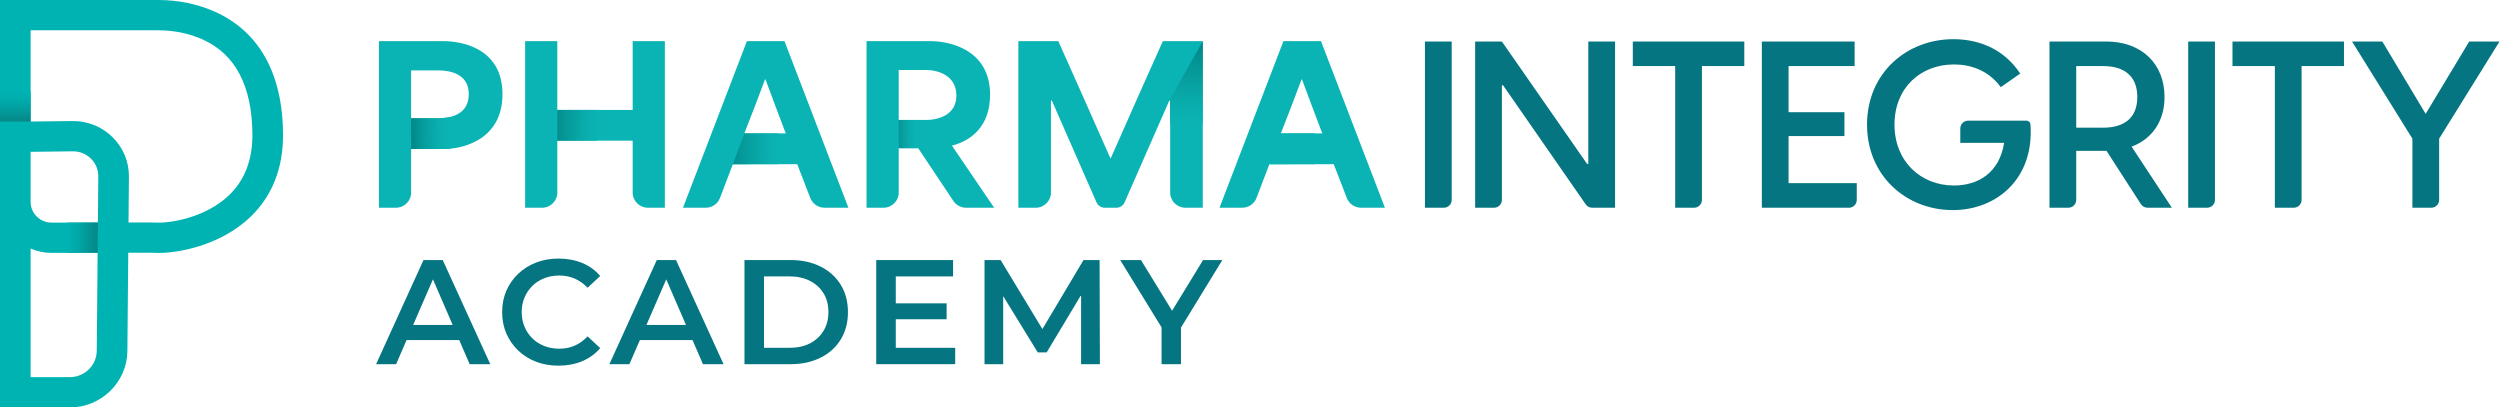
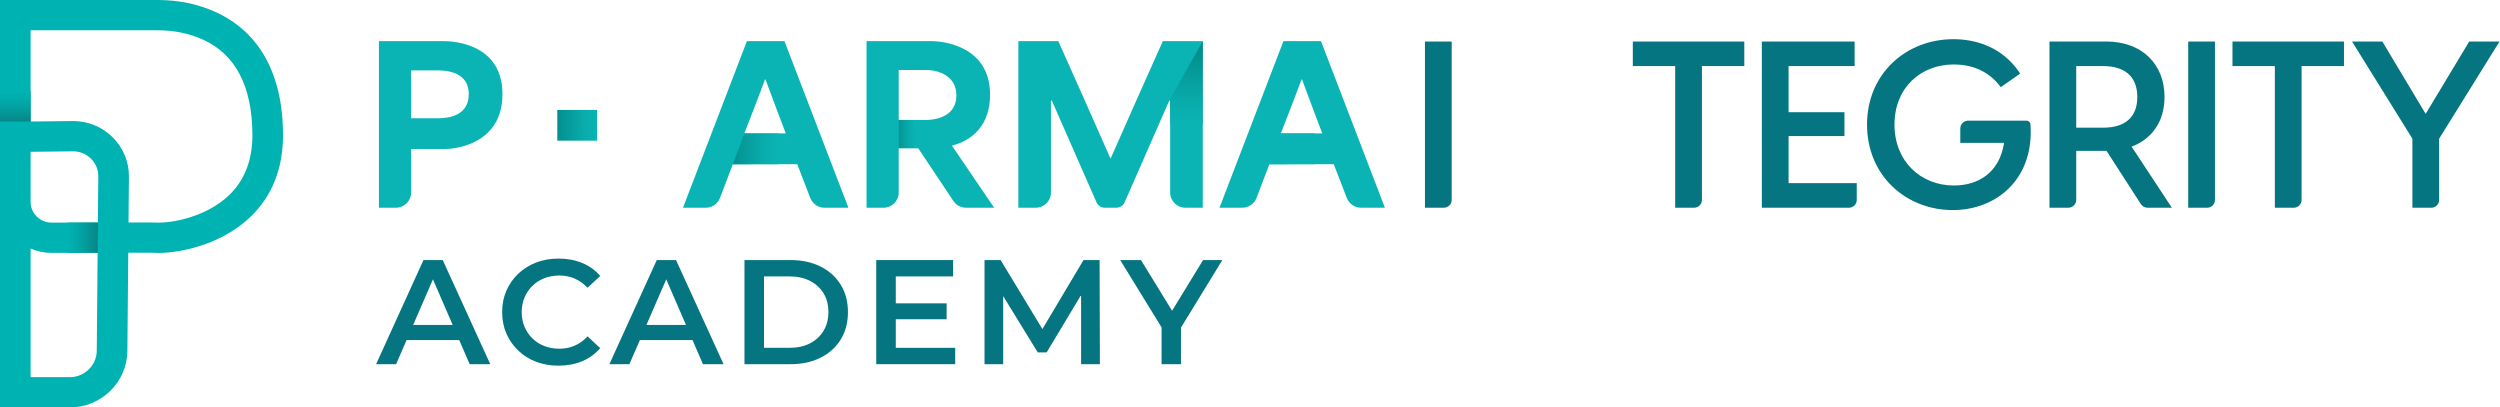
<svg xmlns="http://www.w3.org/2000/svg" width="994" height="162" viewBox="0 0 994 162" fill="none">
  <path d="M150.663 16.365H176.509C181.921 16.365 199.781 18.234 199.781 37.423C199.781 56.954 181.662 59.248 176.852 59.248H163.457V76.603C163.457 79.915 160.741 82.6 157.392 82.6H150.663L150.663 16.365ZM174.193 47.021C179 47.021 186.386 45.66 186.386 37.423C186.386 29.442 179.087 27.998 174.364 27.998H163.457V47.021H174.193Z" fill="#0BB4B4" />
-   <path d="M163.457 59.243V47.026C163.457 47.023 163.46 47.021 163.462 47.021H174.193C174.193 47.021 177.238 46.968 178.709 46.56L178.715 46.564L179.073 59.105L177.125 59.243C177.123 59.243 177.124 59.243 177.122 59.243C177.113 59.243 176.354 59.234 174.481 59.248H163.463C163.46 59.248 163.457 59.246 163.457 59.243Z" fill="url(#paint0_linear_153_67)" />
-   <path d="M208.791 16.365H221.585V43.708H251.554V16.365H264.347V82.6H257.635C254.277 82.6 251.554 79.907 251.554 76.586V55.935H221.585V76.586C221.585 79.907 218.862 82.6 215.503 82.6H208.791V16.365Z" fill="#0BB4B4" />
  <path d="M237.425 43.708H221.586V55.932H237.425V43.708Z" fill="url(#paint1_linear_153_67)" />
  <path d="M344.535 16.365H370.382C374.934 16.365 393.653 18.234 393.653 37.679C393.653 50.162 386.184 55.935 378.539 57.89V57.973C384.122 66.127 389.702 74.364 395.285 82.6H384.133C382.089 82.6 380.182 81.585 379.056 79.897L365.057 58.906H357.329V76.586C357.329 79.907 354.606 82.6 351.247 82.6H344.535V16.365ZM368.065 47.698C372.873 47.698 380.258 45.916 380.258 37.934C380.258 30.036 372.96 27.829 368.236 27.829H357.329V47.698H368.065Z" fill="#0BB4B4" />
  <path d="M365.054 47.699H357.331V58.939H365.054V47.699Z" fill="url(#paint2_linear_153_67)" />
  <path d="M296.972 16.365H311.911L337.328 82.6H327.86C325.339 82.6 323.08 81.062 322.179 78.734L316.977 65.277C304.391 65.293 303.962 65.293 291.377 65.309C289.649 69.777 287.972 74.245 286.267 78.714C285.374 81.054 283.103 82.6 280.574 82.6H271.552L296.972 16.365ZM312.428 53.05C310.367 47.698 307.788 40.819 304.354 31.563H304.183C301.95 37.592 298.946 45.407 295.941 53.05H312.428Z" fill="#0BB4B4" />
  <path d="M309.487 53.05V65.281L291.377 65.309L295.941 53.05H309.487Z" fill="url(#paint3_linear_153_67)" />
  <path d="M510.29 16.365H525.229L550.645 82.6H541.178C538.657 82.6 536.397 81.062 535.497 78.734L530.295 65.277C517.709 65.293 517.28 65.293 504.694 65.309C502.967 69.777 501.29 74.245 499.585 78.714C498.692 81.054 496.421 82.6 493.892 82.6H484.87L510.29 16.365ZM525.746 53.05C523.685 47.698 521.106 40.819 517.672 31.563H517.501C515.268 37.592 512.264 45.407 509.259 53.05H525.746Z" fill="#0BB4B4" />
  <path d="M522.805 53.05V65.281L504.695 65.309L509.259 53.05H522.805Z" fill="url(#paint4_linear_153_67)" />
  <path d="M404.896 16.365H420.782C427.734 31.819 434.606 47.359 441.475 62.9H441.646C448.515 47.359 455.387 31.819 462.339 16.365H478.225V82.6H471.342C467.983 82.6 465.26 79.907 465.26 76.586V39.973H464.918C459.042 53.445 453.091 66.996 447.136 80.479C446.566 81.769 445.278 82.6 443.855 82.6H439.267C437.843 82.6 436.555 81.769 435.986 80.479C430.031 66.996 424.079 53.445 418.204 39.973H417.862V76.586C417.862 79.907 415.139 82.6 411.78 82.6H404.896L404.896 16.365Z" fill="#0BB4B4" />
  <path d="M465.268 49.256H478.215L478.226 16.365L464.918 39.973H465.26" fill="url(#paint5_linear_153_67)" />
  <path d="M566.56 16.507H577.195V79.493C577.195 81.207 575.79 82.596 574.057 82.596H566.56V16.507Z" fill="#057681" />
-   <path d="M586.515 16.507H597.152L631.036 65.189H631.507V16.507H642.144V82.596H633.065C632.031 82.596 631.063 82.092 630.478 81.249L597.622 33.914H597.151V79.493C597.151 81.207 595.747 82.596 594.014 82.596H586.514L586.515 16.507Z" fill="#057681" />
  <path d="M666.051 26.281H649.203V16.507H693.536V26.281H676.688V79.493C676.688 81.207 675.284 82.596 673.551 82.596H666.051V26.281Z" fill="#057681" />
  <path d="M700.504 16.507H737.402V26.281H711.14V44.619H733.355V54.113H711.14V72.823H738.248V79.493C738.248 81.207 736.843 82.596 735.11 82.596H700.504V16.507Z" fill="#057681" />
  <path d="M742.332 49.553C742.332 29.167 757.956 15.577 776.686 15.577C785.252 15.577 796.171 18.463 803.231 29.259L795.512 34.659C790.617 27.957 783.558 25.63 776.875 25.63C763.698 25.63 753.249 34.846 753.249 49.553C753.249 64.165 763.698 73.753 776.875 73.753C786.381 73.753 794.947 68.82 796.83 56.813H779.416V51.072C779.416 49.358 780.821 47.969 782.554 47.969H805.737C806.554 47.969 807.253 48.595 807.312 49.401C808.886 70.873 794.087 83.527 776.404 83.527C757.955 83.527 742.332 69.936 742.332 49.553Z" fill="#057681" />
  <path d="M837.556 59.978H825.508V79.493C825.508 81.207 824.103 82.596 822.37 82.596H814.871V16.507H837.461C851.58 16.507 860.617 25.443 860.617 38.568C860.617 48.155 855.722 55.229 847.533 58.302L863.534 82.596H853.865C852.793 82.596 851.795 82.055 851.219 81.162L837.556 59.978ZM836.237 50.761C844.426 50.761 849.791 47.039 849.791 38.568C849.791 30.097 844.426 26.281 836.237 26.281H825.508V50.761H836.237Z" fill="#057681" />
  <path d="M870.031 16.507H880.668V79.493C880.668 81.207 879.264 82.596 877.531 82.596H870.031V16.507Z" fill="#057681" />
  <path d="M904.479 26.281H887.631V16.507H931.965V26.281H915.116V79.493C915.116 81.207 913.712 82.596 911.979 82.596H904.479V26.281Z" fill="#057681" />
  <path d="M959.17 55.137L935.167 16.507H947.216L964.44 45.271L981.759 16.507H993.807L969.806 55.137V79.493C969.806 81.207 968.401 82.596 966.668 82.596H959.17V55.137Z" fill="#057681" />
  <path d="M85.658 4.752C78.65 1.599 70.958 0 62.797 0H0V162H27.759C40.272 162 50.54 151.934 50.649 139.562L50.993 100.496L59.365 100.482C60.138 100.477 60.928 100.5 61.715 100.523L62.837 100.554C68.768 100.715 86.903 98.481 99.682 86.126C108.267 77.825 112.59 66.845 112.532 53.49C112.402 23.139 97.846 10.233 85.658 4.752ZM38.816 100.516L38.472 139.457C38.422 145.247 33.616 149.958 27.759 149.958H12.177V98.819C14.767 99.957 17.587 100.546 20.521 100.546L38.816 100.516ZM14.616 86.103C13.043 84.55 12.177 82.484 12.177 80.286V60.361L28.971 60.17C31.657 60.146 34.215 61.157 36.143 63.059C38.063 64.951 39.107 67.471 39.083 70.152L38.922 88.474L20.486 88.505C18.27 88.505 16.185 87.652 14.616 86.103ZM44.742 54.532C40.554 50.402 34.994 48.128 29.085 48.128L12.177 48.319V12.042H62.797C69.207 12.042 75.202 13.277 80.617 15.713C93.632 21.567 100.274 34.294 100.356 53.541C100.398 63.514 97.308 71.581 91.169 77.516C81.6 86.767 67.42 88.607 63.175 88.517L62.437 88.497C61.431 88.468 60.425 88.44 59.417 88.44H59.33L51.099 88.454L51.26 70.257C51.312 64.313 48.997 58.728 44.742 54.532Z" fill="#00B3B3" />
  <path d="M38.818 100.514L26.681 100.536L26.678 88.505L38.919 88.477L38.818 100.514Z" fill="url(#paint6_linear_153_67)" />
  <path d="M12.177 36.211H0V48.318H12.177V36.211Z" fill="url(#paint7_linear_153_67)" />
  <path d="M168.377 103.397L149.538 144.797H157.492L161.654 135.216H182.591L186.737 144.797H194.93L176.032 103.397H168.377ZM164.273 129.185L172.142 111.067L179.982 129.185H164.273Z" fill="#057681" />
  <path d="M211.706 113.631C213.041 112.33 214.617 111.324 216.431 110.614C218.244 109.904 220.248 109.551 222.441 109.551C224.594 109.551 226.608 109.955 228.482 110.761C230.356 111.57 232.07 112.783 233.625 114.4L238.649 109.727C236.695 107.442 234.303 105.716 231.472 104.552C228.641 103.389 225.511 102.808 222.083 102.808C218.854 102.808 215.883 103.33 213.172 104.375C210.46 105.421 208.088 106.909 206.055 108.841C204.022 110.773 202.446 113.02 201.331 115.582C200.214 118.145 199.656 120.985 199.656 124.1C199.656 127.215 200.214 130.052 201.331 132.616C202.446 135.179 204.012 137.426 206.026 139.358C208.038 141.29 210.4 142.779 213.113 143.823C215.823 144.868 218.794 145.389 222.023 145.389C225.492 145.389 228.641 144.798 231.473 143.615C234.303 142.433 236.695 140.698 238.649 138.412L233.626 133.739C232.07 135.395 230.356 136.628 228.482 137.435C226.608 138.244 224.595 138.649 222.442 138.649C220.249 138.649 218.245 138.292 216.431 137.583C214.617 136.873 213.042 135.869 211.706 134.567C210.37 133.266 209.324 131.729 208.567 129.954C207.809 128.18 207.431 126.227 207.431 124.1C207.431 121.97 207.809 120.018 208.567 118.244C209.324 116.471 210.37 114.931 211.706 113.631Z" fill="#057681" />
  <path d="M261.134 103.397L242.296 144.797H250.25L254.411 135.216H275.348L279.494 144.797H287.688L268.789 103.397H261.134ZM257.03 129.185L264.899 111.067L272.739 129.185H257.03Z" fill="#057681" />
  <path d="M326.231 105.97C322.782 104.255 318.824 103.397 314.36 103.397H296V144.797H314.36C318.825 144.797 322.782 143.941 326.231 142.225C329.679 140.511 332.361 138.096 334.275 134.979C336.189 131.866 337.145 128.239 337.145 124.099C337.145 119.959 336.189 116.331 334.275 113.216C332.361 110.102 329.679 107.686 326.231 105.97ZM327.427 131.549C326.131 133.678 324.337 135.336 322.045 136.519C319.751 137.701 317.031 138.291 313.881 138.291H303.774V109.903H313.881C317.031 109.903 319.751 110.494 322.045 111.677C324.337 112.86 326.131 114.497 327.427 116.587C328.722 118.677 329.371 121.181 329.371 124.099C329.371 126.936 328.723 129.422 327.427 131.549Z" fill="#057681" />
  <path d="M356.163 126.936H376.377V120.609H356.163V109.903H378.949V103.397H348.388V144.797H379.786V138.291H356.163V126.936Z" fill="#057681" />
  <path d="M430.8 103.397L414.459 130.831L397.847 103.397H391.448V144.797H398.864V117.734L412.62 140.125H416.148L429.843 117.304V144.797H437.319L437.2 103.397H430.8Z" fill="#057681" />
  <path d="M486 103.397H478.345L466.021 123.546L453.646 103.397H445.392L461.839 130.167V144.797H469.554V130.255L486 103.397Z" fill="#057681" />
  <defs>
    <linearGradient id="paint0_linear_153_67" x1="179.006" y1="52.89" x2="163.39" y2="53.059" gradientUnits="userSpaceOnUse">
      <stop stop-color="#0BB4B4" />
      <stop offset="0.286" stop-color="#0AAFAF" />
      <stop offset="0.606" stop-color="#07A1A1" />
      <stop offset="0.942" stop-color="#028B8B" />
      <stop offset="1" stop-color="#028787" />
    </linearGradient>
    <linearGradient id="paint1_linear_153_67" x1="237.9" y1="49.947" x2="219.448" y2="49.876" gradientUnits="userSpaceOnUse">
      <stop stop-color="#0BB4B4" />
      <stop offset="0.29" stop-color="#09ACAC" />
      <stop offset="0.734" stop-color="#059797" />
      <stop offset="1" stop-color="#028787" />
    </linearGradient>
    <linearGradient id="paint2_linear_153_67" x1="364.04" y1="53.29" x2="354.993" y2="53.343" gradientUnits="userSpaceOnUse">
      <stop stop-color="#0BB4B4" />
      <stop offset="0.315" stop-color="#09AAAA" />
      <stop offset="0.844" stop-color="#039090" />
      <stop offset="1" stop-color="#028787" />
    </linearGradient>
    <linearGradient id="paint3_linear_153_67" x1="309.64" y1="59.093" x2="288.522" y2="59.217" gradientUnits="userSpaceOnUse">
      <stop stop-color="#0BB4B4" />
      <stop offset="0.285" stop-color="#09ACAC" />
      <stop offset="0.702" stop-color="#059999" />
      <stop offset="1" stop-color="#028787" />
    </linearGradient>
    <linearGradient id="paint4_linear_153_67" x1="522.948" y1="1262.97" x2="501.795" y2="1263.93" gradientUnits="userSpaceOnUse">
      <stop stop-color="#0BB4B4" />
      <stop offset="0.285" stop-color="#09ACAC" />
      <stop offset="0.702" stop-color="#059999" />
      <stop offset="1" stop-color="#028787" />
    </linearGradient>
    <linearGradient id="paint5_linear_153_67" x1="471.515" y1="49.472" x2="471.703" y2="16.759" gradientUnits="userSpaceOnUse">
      <stop stop-color="#0BB4B4" />
      <stop offset="0.31" stop-color="#09AAAA" />
      <stop offset="0.823" stop-color="#049191" />
      <stop offset="1" stop-color="#028787" />
    </linearGradient>
    <linearGradient id="paint6_linear_153_67" x1="26.678" y1="94.506" x2="38.919" y2="94.506" gradientUnits="userSpaceOnUse">
      <stop stop-color="#00B3B3" />
      <stop offset="0.317" stop-color="#01A9A9" />
      <stop offset="0.854" stop-color="#058E8E" />
      <stop offset="1" stop-color="#078686" />
    </linearGradient>
    <linearGradient id="paint7_linear_153_67" x1="6.088" y1="36.211" x2="6.088" y2="48.318" gradientUnits="userSpaceOnUse">
      <stop stop-color="#00B3B3" />
      <stop offset="0.28" stop-color="#00ACAC" />
      <stop offset="0.667" stop-color="#039A9A" />
      <stop offset="1" stop-color="#078686" />
    </linearGradient>
  </defs>
</svg>